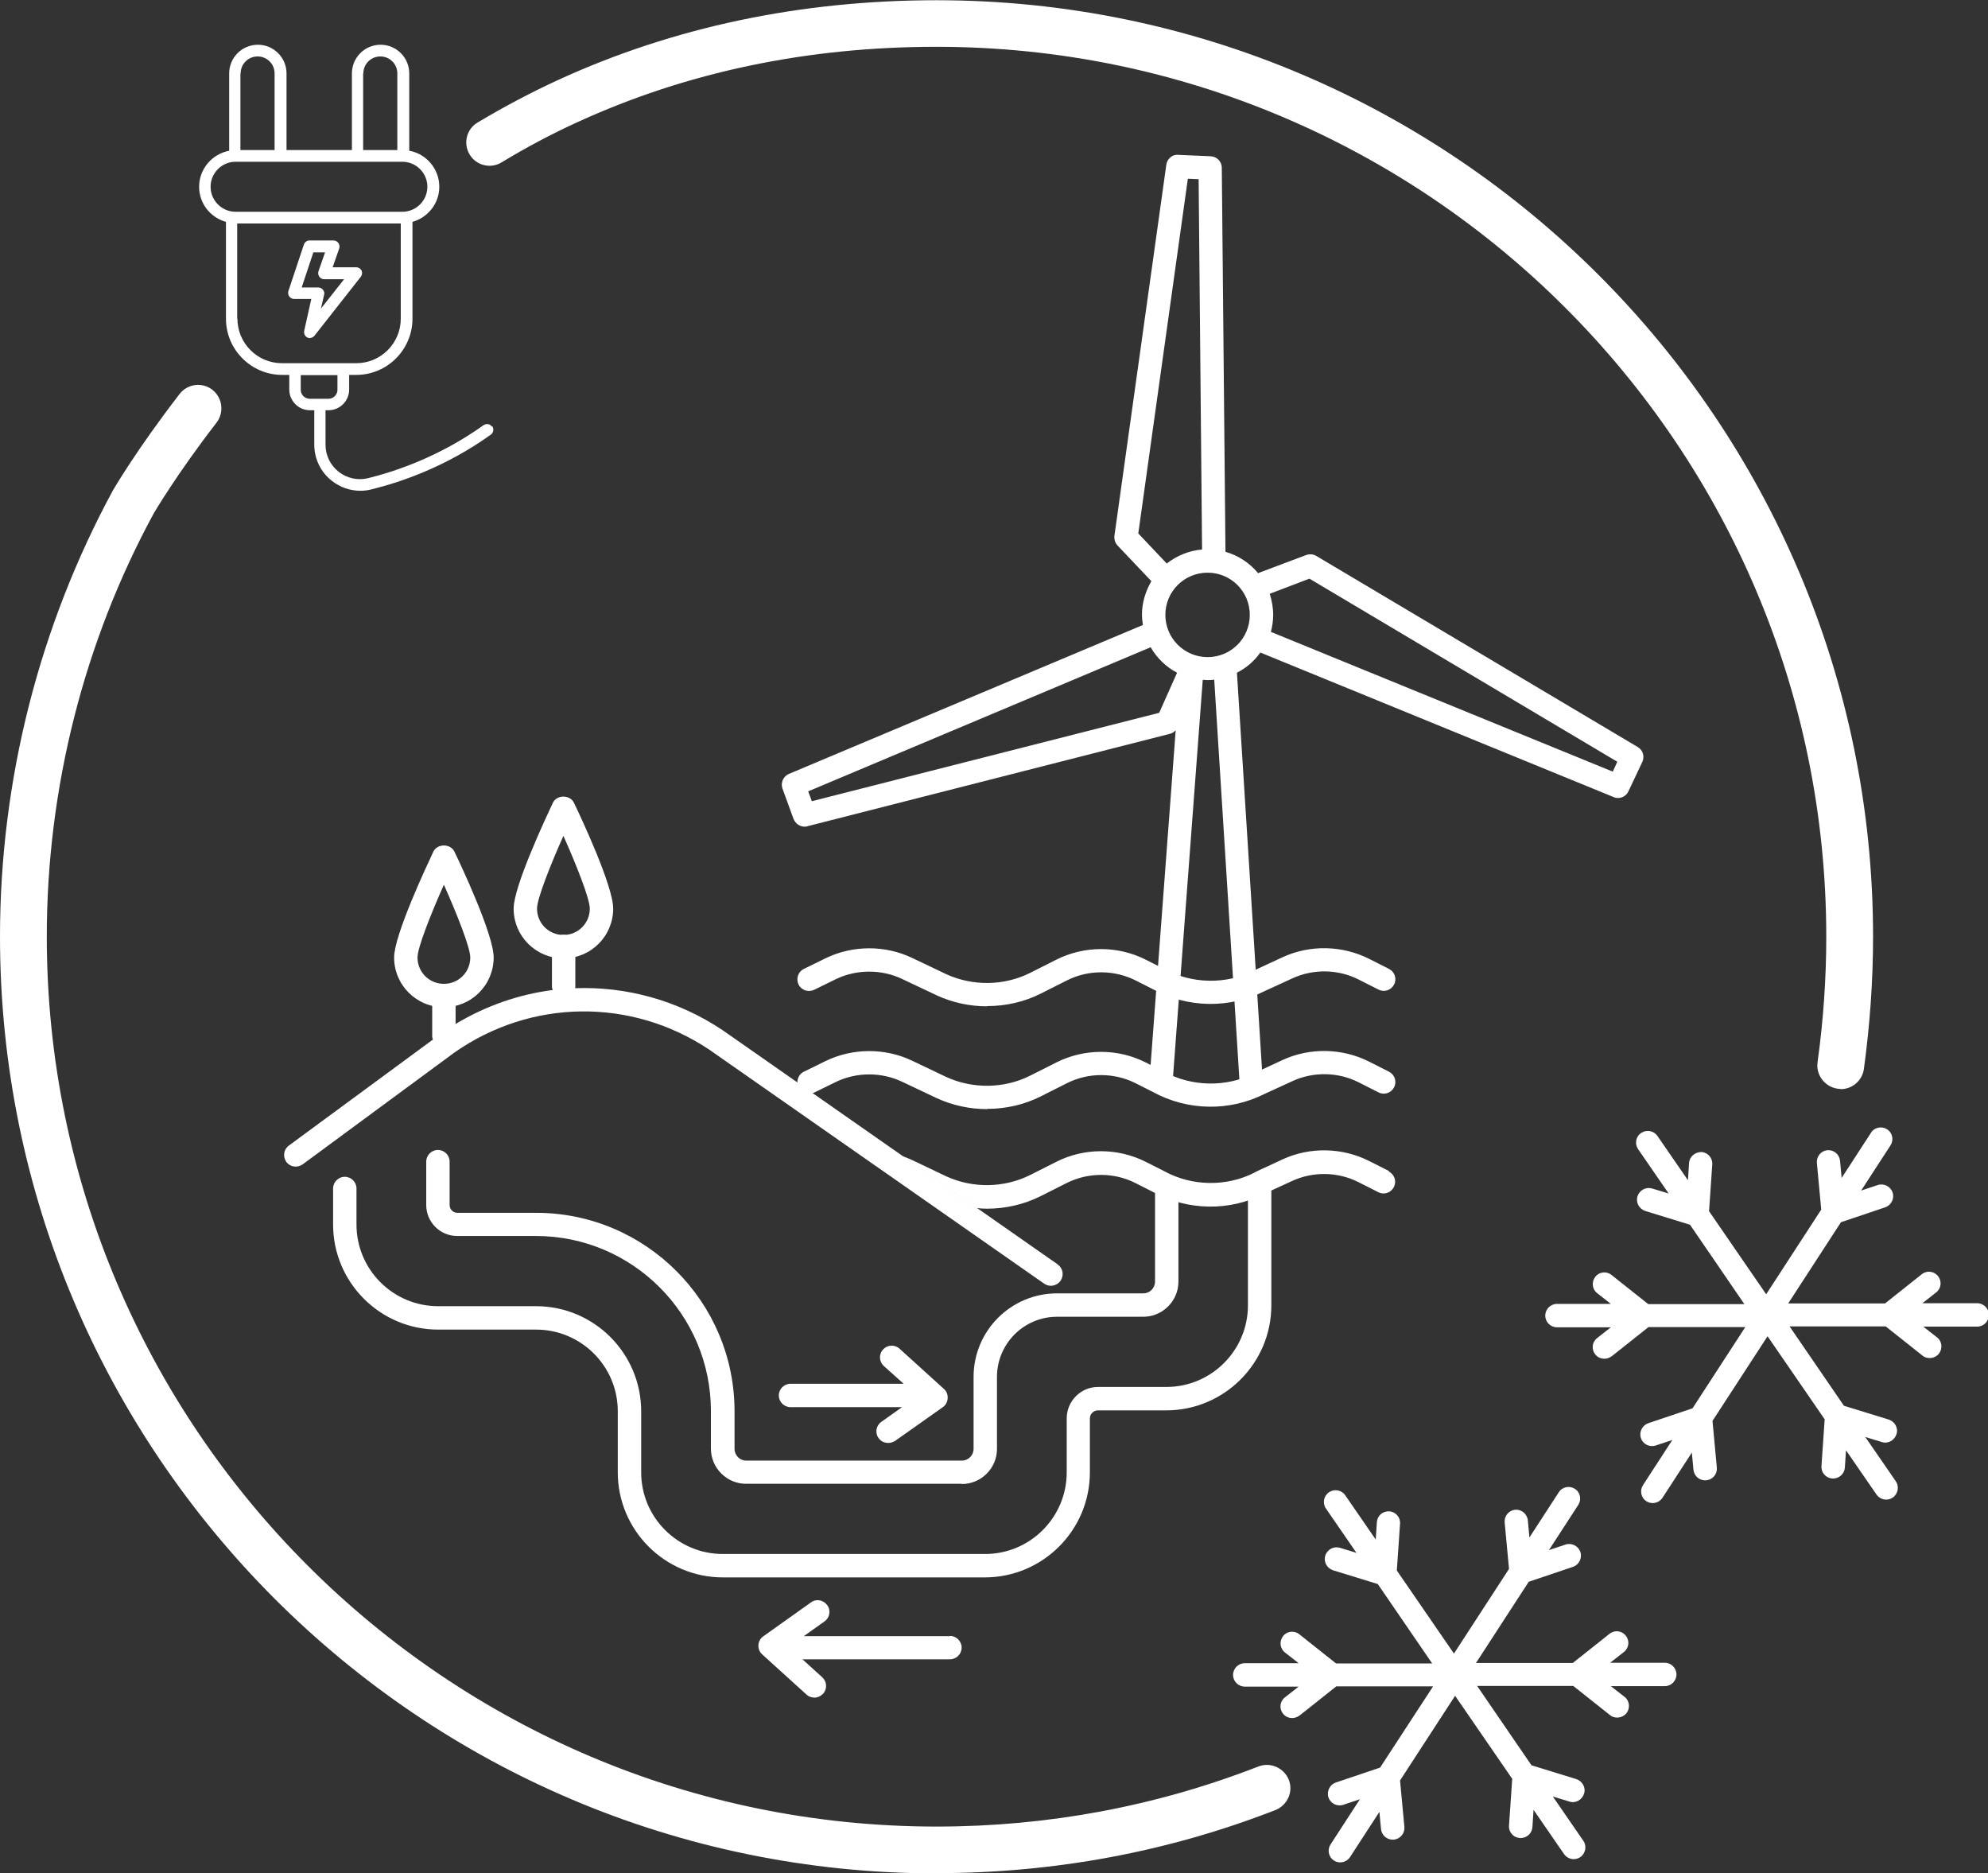
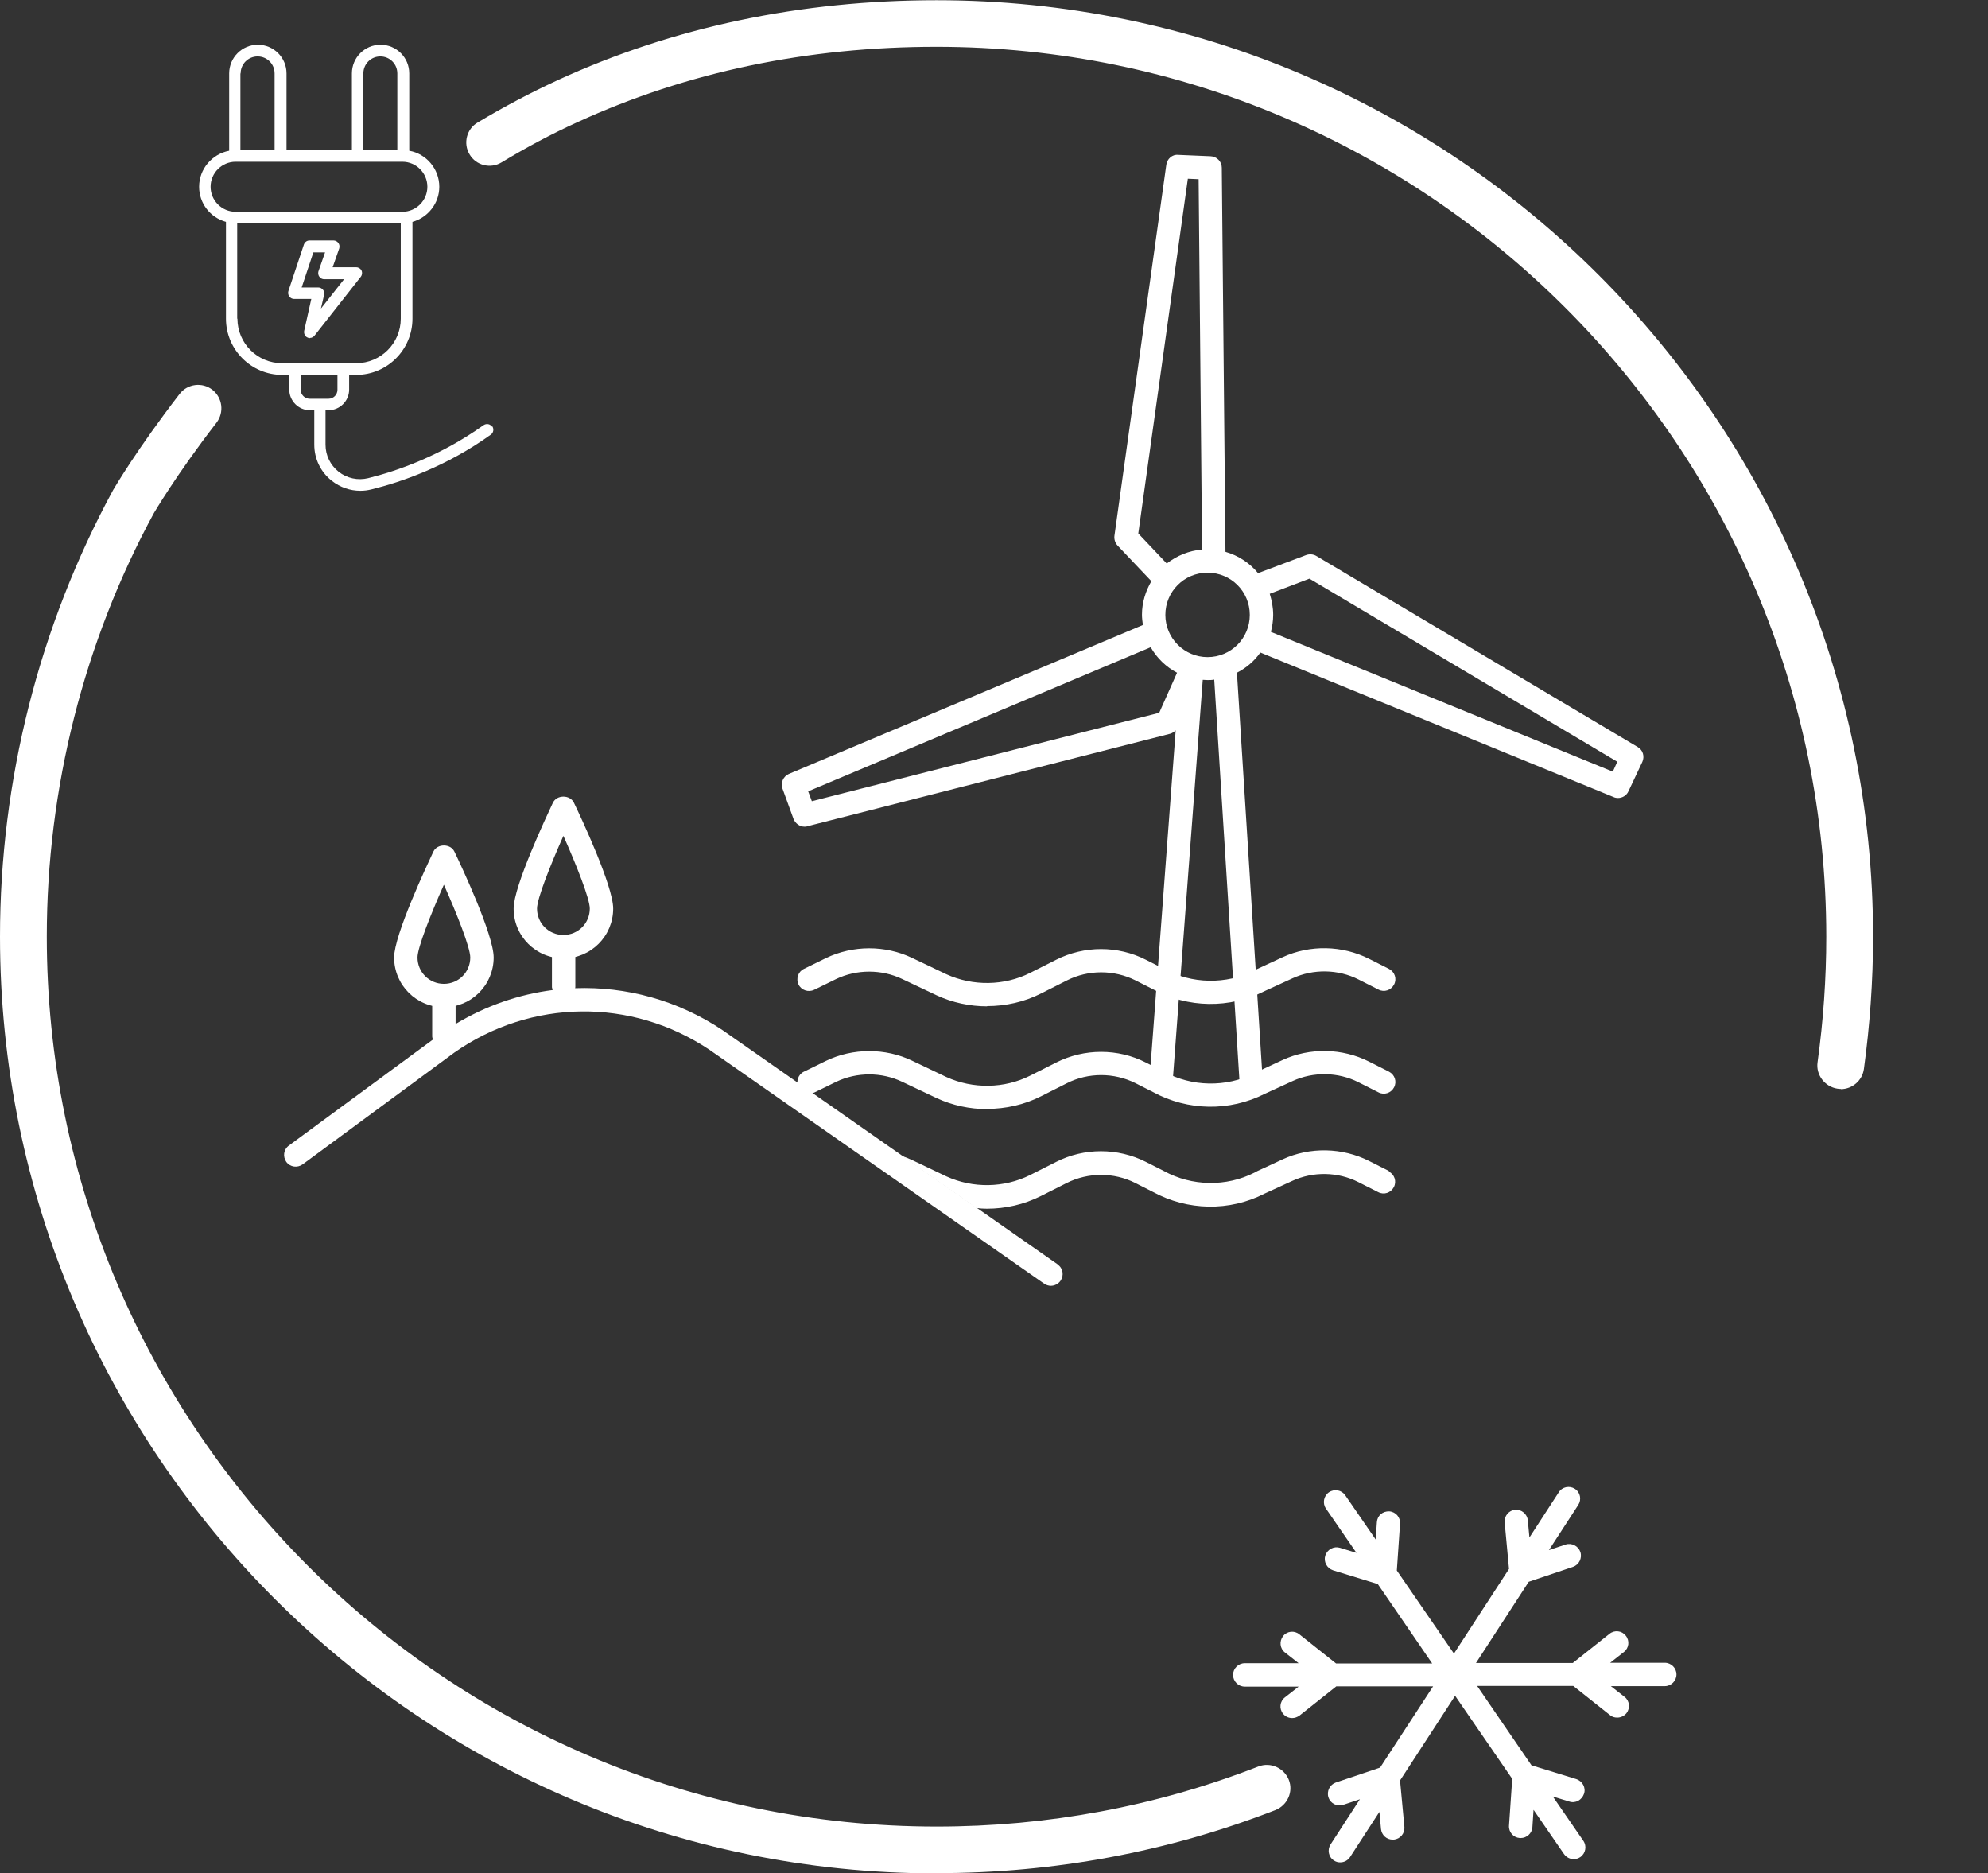
<svg xmlns="http://www.w3.org/2000/svg" id="Calque_1" data-name="Calque 1" viewBox="0 0 86.66 81.65">
  <rect x="0" y="0" width="86.66" height="81.65" fill="#333333" stroke="none" />
  <defs>
    <style>
      .cls-1 {
        fill: #fff;
      }
    </style>
  </defs>
  <path class="cls-1" d="M80.24,47.46s-.1,0-.14-.01c-.55-.08-.95-.6-.87-1.15.25-1.8.38-3.65.38-5.47,0-21.39-17.4-38.79-38.79-38.79-5.63,0-10.89,1.1-15.66,3.29-1.1.5-2.21,1.09-3.3,1.75-.48.29-1.11.13-1.39-.35-.29-.48-.13-1.11.35-1.39,1.15-.69,2.33-1.31,3.5-1.85,5.03-2.31,10.59-3.48,16.51-3.48,22.51,0,40.82,18.31,40.82,40.82,0,1.92-.14,3.86-.4,5.76-.07.51-.51.88-1.01.88h0Z" />
  <path class="cls-1" d="M40.82,81.65C18.31,81.65,0,63.33,0,40.82c0-6.8,1.71-13.53,4.93-19.46.06-.1,1.04-1.78,2.9-4.19.34-.44.98-.53,1.43-.18.44.35.52.98.18,1.43-1.77,2.29-2.72,3.93-2.73,3.94-3.05,5.61-4.67,12-4.67,18.46,0,21.39,17.4,38.79,38.79,38.79,4.84,0,9.56-.88,14.03-2.62.52-.2,1.11.06,1.32.58s-.06,1.11-.58,1.32c-4.7,1.83-9.67,2.75-14.77,2.75Z" />
  <path class="cls-1" d="M72.54,72.47h-2.35l.6-.47c.22-.17.26-.49.08-.71-.17-.22-.49-.26-.71-.08l-1.6,1.27h-4.22l2.3-3.54,1.93-.65c.26-.09.41-.38.32-.65-.09-.26-.38-.41-.65-.32l-.72.24,1.28-1.97c.15-.23.09-.55-.15-.7-.23-.15-.55-.09-.7.15l-1.28,1.97-.07-.75c-.03-.28-.28-.48-.55-.46-.28.03-.48.27-.46.55l.19,2.03-2.4,3.69-2.49-3.62.14-2.04c.02-.28-.19-.52-.47-.54-.29-.01-.52.19-.54.47l-.05.76-1.33-1.93c-.16-.23-.47-.29-.71-.13-.23.16-.29.48-.13.71l1.33,1.93-.72-.22c-.27-.08-.55.07-.64.34-.08.27.07.55.34.64l1.95.6,2.37,3.46h-4.19l-1.6-1.27c-.22-.18-.54-.14-.71.08s-.14.54.08.71l.6.47h-2.35c-.28,0-.51.23-.51.51s.23.51.51.51h2.35l-.6.47c-.22.17-.26.49-.08.71.1.13.25.19.4.19.11,0,.22-.04.32-.11l1.6-1.27h4.22l-2.31,3.54-1.93.65c-.26.09-.41.38-.32.65s.38.41.65.32l.72-.24-1.28,1.97c-.15.23-.09.55.15.7.09.06.18.08.27.08.17,0,.33-.08.43-.23l1.28-1.97.07.75c.03.26.24.46.51.46h.05c.28-.03.48-.27.46-.55l-.19-2.03,2.4-3.69,2.49,3.62-.14,2.04c-.02.28.19.52.47.54h.04c.26,0,.49-.2.51-.47l.05-.76,1.33,1.93c.1.14.26.22.42.22.1,0,.2-.03.29-.09.23-.16.29-.48.13-.71l-1.33-1.93.72.22c.27.09.55-.07.64-.34s-.07-.55-.34-.64l-1.95-.6-2.37-3.46h4.19l1.6,1.27c.09.08.2.11.32.11.15,0,.3-.07.4-.19.17-.22.14-.54-.08-.71l-.6-.47h2.35c.28,0,.51-.23.51-.51s-.23-.51-.51-.51h0Z" />
-   <path class="cls-1" d="M86.15,56.8h-2.35l.6-.47c.22-.17.26-.49.08-.71-.17-.22-.49-.26-.71-.08l-1.6,1.27h-4.22l2.3-3.54,1.93-.65c.26-.09.41-.38.32-.65-.09-.26-.38-.41-.65-.32l-.72.24,1.28-1.97c.15-.23.09-.55-.15-.7-.23-.15-.55-.09-.7.15l-1.28,1.97-.07-.75c-.03-.28-.27-.48-.55-.46-.28.03-.48.27-.46.55l.19,2.04-2.4,3.69-2.49-3.62.14-2.04c.02-.28-.19-.52-.47-.54-.27,0-.52.19-.54.47l-.05.76-1.33-1.93c-.16-.23-.47-.29-.71-.13s-.29.48-.13.71l1.33,1.93-.72-.22c-.27-.08-.55.07-.64.34-.08.27.07.55.34.64l1.95.6,2.37,3.46h-4.19l-1.6-1.27c-.22-.18-.54-.14-.71.08-.17.22-.14.54.08.71l.6.47h-2.35c-.28,0-.51.23-.51.51s.23.51.51.51h2.35l-.6.47c-.22.17-.26.49-.08.71.1.13.25.19.4.19.11,0,.22-.04.32-.11l1.6-1.27h4.22l-2.3,3.54-1.93.65c-.26.09-.41.38-.32.65s.38.41.65.32l.72-.24-1.28,1.97c-.15.23-.09.55.15.7.09.06.18.08.27.08.17,0,.33-.08.43-.23l1.28-1.97.07.75c.03.26.24.46.51.46h.05c.28-.03.48-.27.46-.55l-.19-2.04,2.4-3.69,2.49,3.62-.14,2.04c-.02.28.19.52.47.54h.04c.26,0,.49-.2.51-.47l.05-.76,1.33,1.93c.1.14.26.22.42.22.1,0,.2-.03.29-.09.23-.16.29-.48.13-.71l-1.33-1.93.72.22c.27.09.55-.07.64-.34s-.07-.55-.34-.64l-1.95-.6-2.37-3.46h4.19l1.6,1.27c.09.08.2.11.32.11.15,0,.3-.07.4-.19.17-.22.14-.54-.08-.71l-.6-.47h2.35c.28,0,.51-.23.51-.51s-.23-.51-.51-.51h0Z" />
-   <path class="cls-1" d="M42.94,68.75h-11.43c-2.53,0-4.58-2.06-4.58-4.58v-2.66c0-1.97-1.6-3.56-3.56-3.56h-4.27c-2.53,0-4.58-2.06-4.58-4.58v-1.57c0-.28.23-.51.51-.51s.51.23.51.51v1.57c0,1.97,1.6,3.56,3.56,3.56h4.27c2.53,0,4.58,2.06,4.58,4.58v2.66c0,1.97,1.6,3.56,3.56,3.56h11.43c1.97,0,3.56-1.6,3.56-3.56v-2.35c0-.75.61-1.37,1.36-1.37h2.98c1.97,0,3.56-1.6,3.56-3.56v-5.32c0-.28.23-.51.51-.51s.51.23.51.51v5.32c0,2.53-2.06,4.58-4.58,4.58h-2.98c-.19,0-.35.16-.35.35v2.35c0,2.53-2.06,4.58-4.58,4.58Z" />
-   <path class="cls-1" d="M41.92,64.67h-9.4c-.84,0-1.53-.69-1.53-1.53v-1.64c0-4.21-3.42-7.63-7.63-7.63h-3.43c-.75,0-1.35-.61-1.35-1.35v-1.89c0-.28.23-.51.51-.51s.51.23.51.51v1.89c0,.19.15.34.34.34h3.43c4.77,0,8.65,3.88,8.65,8.65v1.64c0,.28.23.51.51.51h9.4c.28,0,.51-.23.51-.51v-3.14c0-2.01,1.63-3.64,3.64-3.64h3.76c.28,0,.51-.23.51-.51v-3.86c0-.28.23-.51.51-.51s.51.23.51.51v3.86c0,.84-.69,1.53-1.53,1.53h-3.76c-1.45,0-2.62,1.18-2.62,2.62v3.14c0,.84-.69,1.53-1.53,1.53Z" />
  <path class="cls-1" d="M71.41,32.57l-14.03-8.34c-.13-.08-.3-.09-.44-.04l-2.1.79c-.36-.44-.86-.77-1.42-.93l-.16-16.74c0-.27-.22-.49-.49-.5l-1.41-.06c-.26-.03-.49.18-.52.44l-2.26,16.16c-.02.15.03.31.13.42l1.48,1.56c-.25.43-.41.93-.41,1.46,0,.15.02.3.04.45l-15.43,6.49c-.25.11-.37.39-.28.64l.48,1.32c.08.2.27.34.48.34.04,0,.08,0,.13-.02l15.81-4.03c.1-.03.17-.08.24-.15l-1.13,15.08c-.02.28.19.52.47.54.27.02.52-.19.54-.47l1.3-17.35c.07,0,.14.01.2.01.1,0,.2,0,.3-.02l1.11,17.64c.02.27.24.48.51.48h.03c.28-.02.49-.26.47-.54l-1.13-17.88c.41-.21.76-.51,1.02-.88l15.4,6.3c.06.03.13.04.19.04.19,0,.38-.11.46-.3l.6-1.27c.11-.24.03-.52-.2-.65h-.02ZM51.79,7.79l.46.02.15,16.14c-.58.05-1.1.27-1.54.61l-1.24-1.31,2.16-15.46h0ZM50.52,31.07l-15.13,3.85-.16-.43,14.93-6.28c.27.47.67.86,1.15,1.11l-.78,1.75h0ZM52.64,28.64c-1.01,0-1.84-.82-1.84-1.84s.82-1.84,1.84-1.84,1.84.82,1.84,1.84-.82,1.84-1.84,1.84ZM70.3,33.63l-14.9-6.09c.06-.23.1-.48.1-.74,0-.32-.06-.63-.15-.92l1.73-.66,13.42,7.98-.19.42h0Z" />
-   <path class="cls-1" d="M41.4,71.31h-6.36l.9-.64c.23-.16.29-.48.12-.71s-.48-.29-.71-.12l-2.08,1.48c-.13.09-.2.23-.21.38s.05.31.17.41l1.93,1.75c.1.09.22.13.34.13.14,0,.27-.06.38-.17.19-.21.17-.53-.04-.72l-.86-.78h6.43c.28,0,.51-.23.51-.51s-.23-.51-.51-.51h0Z" />
-   <path class="cls-1" d="M34.45,61.33h4.87l-.9.64c-.23.16-.29.48-.12.71.1.14.25.21.42.21.1,0,.2-.03.3-.09l2.08-1.47c.13-.09.2-.23.21-.39s-.05-.31-.17-.41l-1.93-1.75c-.21-.19-.53-.17-.72.04s-.17.53.04.72l.86.77h-4.93c-.28,0-.51.23-.51.51s.23.51.51.51h0Z" />
  <path class="cls-1" d="M43.03,48.34c-.75,0-1.51-.16-2.2-.48l-1.5-.71c-.9-.43-1.98-.43-2.88,0l-.96.47c-.25.12-.56.02-.68-.23-.12-.25-.02-.56.23-.68l.96-.47c1.18-.57,2.59-.57,3.76-.01l1.49.71c1.16.53,2.53.51,3.66-.06l1.13-.57c1.23-.62,2.69-.62,3.91,0l.79.4c1.21.66,2.71.69,3.94.07l.13-.07,1.1-.51c1.19-.55,2.6-.52,3.77.07l.87.44c.25.13.35.43.22.68s-.43.35-.68.22l-.87-.44c-.89-.45-1.97-.47-2.88-.05l-1.2.55c-1.54.78-3.36.75-4.87-.07l-.77-.39c-.94-.47-2.06-.47-2.99,0l-1.13.57c-.73.37-1.54.55-2.35.55h0Z" />
  <path class="cls-1" d="M43.03,43.86c-.75,0-1.51-.16-2.2-.48l-1.5-.71c-.9-.43-1.98-.43-2.88,0l-.96.47c-.25.12-.56.02-.68-.23-.12-.25-.02-.56.23-.68l.96-.47c1.18-.57,2.59-.57,3.76-.01l1.49.71c1.16.53,2.53.51,3.66-.06l1.13-.57c1.23-.62,2.69-.62,3.91,0l.79.4c1.21.66,2.71.69,3.94.07l.13-.07,1.1-.51c1.19-.55,2.6-.52,3.77.07l.87.44c.25.13.35.43.22.68s-.43.35-.68.22l-.87-.44c-.89-.45-1.97-.47-2.88-.05l-1.2.55c-1.54.78-3.36.75-4.87-.07l-.77-.39c-.94-.47-2.06-.47-2.99,0l-1.13.57c-.73.37-1.54.55-2.35.55h0Z" />
  <path class="cls-1" d="M60.55,51.04l-.87-.44c-1.17-.59-2.58-.62-3.77-.07l-1.1.51-.13.07c-1.22.62-2.72.6-3.94-.07l-.79-.4c-1.23-.62-2.69-.62-3.91,0l-1.13.57c-1.14.57-2.5.59-3.66.06l-1.49-.71c-.15-.07-.3-.13-.45-.18l3.25,2.27c.15.02.31.03.46.03.81,0,1.61-.18,2.35-.55l1.13-.57c.94-.47,2.06-.47,2.99,0l.77.39c1.51.82,3.33.86,4.87.07l1.2-.55c.91-.42,1.99-.4,2.88.05l.87.44c.25.13.55.03.68-.22s.03-.55-.22-.68h0Z" />
  <path class="cls-1" d="M46.11,55.11l-14.61-10.21c-1.96-1.31-4.21-1.91-6.43-1.83,0-.02.01-.03.01-.04v-1.78c0-.28-.23-.51-.51-.51s-.51.23-.51.51v1.78s.02.08.03.12c-1.47.19-2.9.68-4.23,1.48v-1.24c0-.28-.23-.51-.51-.51s-.51.23-.51.51v1.78c0,.05.02.09.03.14l-6.28,4.62c-.23.17-.27.48-.11.71.17.23.48.27.71.11l6.61-4.87c3.35-2.35,7.72-2.4,11.12-.13l14.6,10.2c.09.06.19.09.29.09.16,0,.32-.08.42-.22.16-.23.11-.55-.13-.71h0Z" />
  <path class="cls-1" d="M19.35,43.9c-1.2,0-2.17-.97-2.17-2.17,0-.98,1.43-4.01,1.71-4.61.17-.36.75-.36.92,0,.29.6,1.71,3.62,1.71,4.61,0,1.2-.97,2.17-2.17,2.17ZM19.35,38.56c-.57,1.28-1.15,2.74-1.15,3.17,0,.64.51,1.15,1.15,1.15s1.15-.51,1.15-1.15c0-.43-.58-1.89-1.15-3.17Z" />
-   <path class="cls-1" d="M24.56,41.77c-1.2,0-2.17-.97-2.17-2.17,0-.98,1.43-4.01,1.71-4.61.17-.36.75-.36.92,0,.29.6,1.71,3.62,1.71,4.61,0,1.2-.97,2.17-2.17,2.17ZM24.56,36.43c-.57,1.28-1.15,2.74-1.15,3.17,0,.64.51,1.15,1.15,1.15s1.15-.51,1.15-1.15c0-.43-.58-1.89-1.15-3.17Z" />
+   <path class="cls-1" d="M24.56,41.77c-1.2,0-2.17-.97-2.17-2.17,0-.98,1.43-4.01,1.71-4.61.17-.36.75-.36.92,0,.29.6,1.71,3.62,1.71,4.61,0,1.2-.97,2.17-2.17,2.17ZM24.56,36.43c-.57,1.28-1.15,2.74-1.15,3.17,0,.64.51,1.15,1.15,1.15s1.15-.51,1.15-1.15c0-.43-.58-1.89-1.15-3.17" />
  <path class="cls-1" d="M21.44,18.59c-.08-.12-.24-.14-.36-.06-1.89,1.35-3.78,2-5.03,2.31-.45.11-.92.01-1.29-.28-.36-.29-.57-.71-.57-1.18v-1.5h.13c.49,0,.9-.4.9-.9v-.64h.31c1.35,0,2.45-1.1,2.45-2.45v-4.22c.67-.19,1.17-.8,1.17-1.53,0-.78-.57-1.44-1.31-1.57v-3.37c0-.69-.56-1.25-1.25-1.25s-1.25.56-1.25,1.25v3.34h-2.85v-3.34c0-.69-.56-1.25-1.25-1.25s-1.25.56-1.25,1.25v3.37c-.74.14-1.31.79-1.31,1.57,0,.73.49,1.34,1.17,1.53v4.22c0,1.35,1.1,2.45,2.45,2.45h.31v.64c0,.49.4.9.9.9h.19v1.5c0,.62.28,1.2.77,1.58.36.28.79.43,1.24.43.16,0,.32-.02.48-.06,1.3-.32,3.26-.99,5.21-2.39.11-.08.14-.24.06-.36h0ZM15.84,3.2c0-.41.33-.74.74-.74s.74.33.74.74v3.34h-1.49v-3.34ZM10.49,3.2c0-.41.33-.74.74-.74s.74.33.74.74v3.34h-1.49v-3.34ZM9.18,8.14c0-.6.49-1.09,1.09-1.09h7.27c.6,0,1.09.49,1.09,1.09s-.49,1.09-1.09,1.09h-7.27c-.6,0-1.09-.49-1.09-1.09ZM10.34,13.89v-4.15h7.13v4.15c0,1.07-.87,1.94-1.94,1.94h-3.24c-1.07,0-1.94-.87-1.94-1.94h0ZM13.11,16.99v-.64h1.6v.64c0,.21-.17.39-.39.39h-.82c-.21,0-.39-.17-.39-.39h0Z" />
  <path class="cls-1" d="M13.51,14.74s-.08-.01-.11-.03c-.11-.05-.16-.17-.14-.29l.31-1.39h-.75c-.08,0-.16-.04-.21-.11-.05-.07-.06-.15-.04-.23l.68-2.04c.04-.1.13-.17.24-.17h1.05c.08,0,.16.04.21.11s.06.15.04.23l-.29.83h1.03c.1,0,.19.06.23.14s.03.19-.03.27l-2.02,2.57c-.05.06-.12.1-.2.1ZM13.16,12.53h.72c.08,0,.15.04.2.1s.07.14.05.21l-.14.61,1.01-1.28h-.87c-.08,0-.16-.04-.21-.11s-.06-.15-.04-.23l.29-.83h-.51l-.51,1.53h0Z" />
</svg>